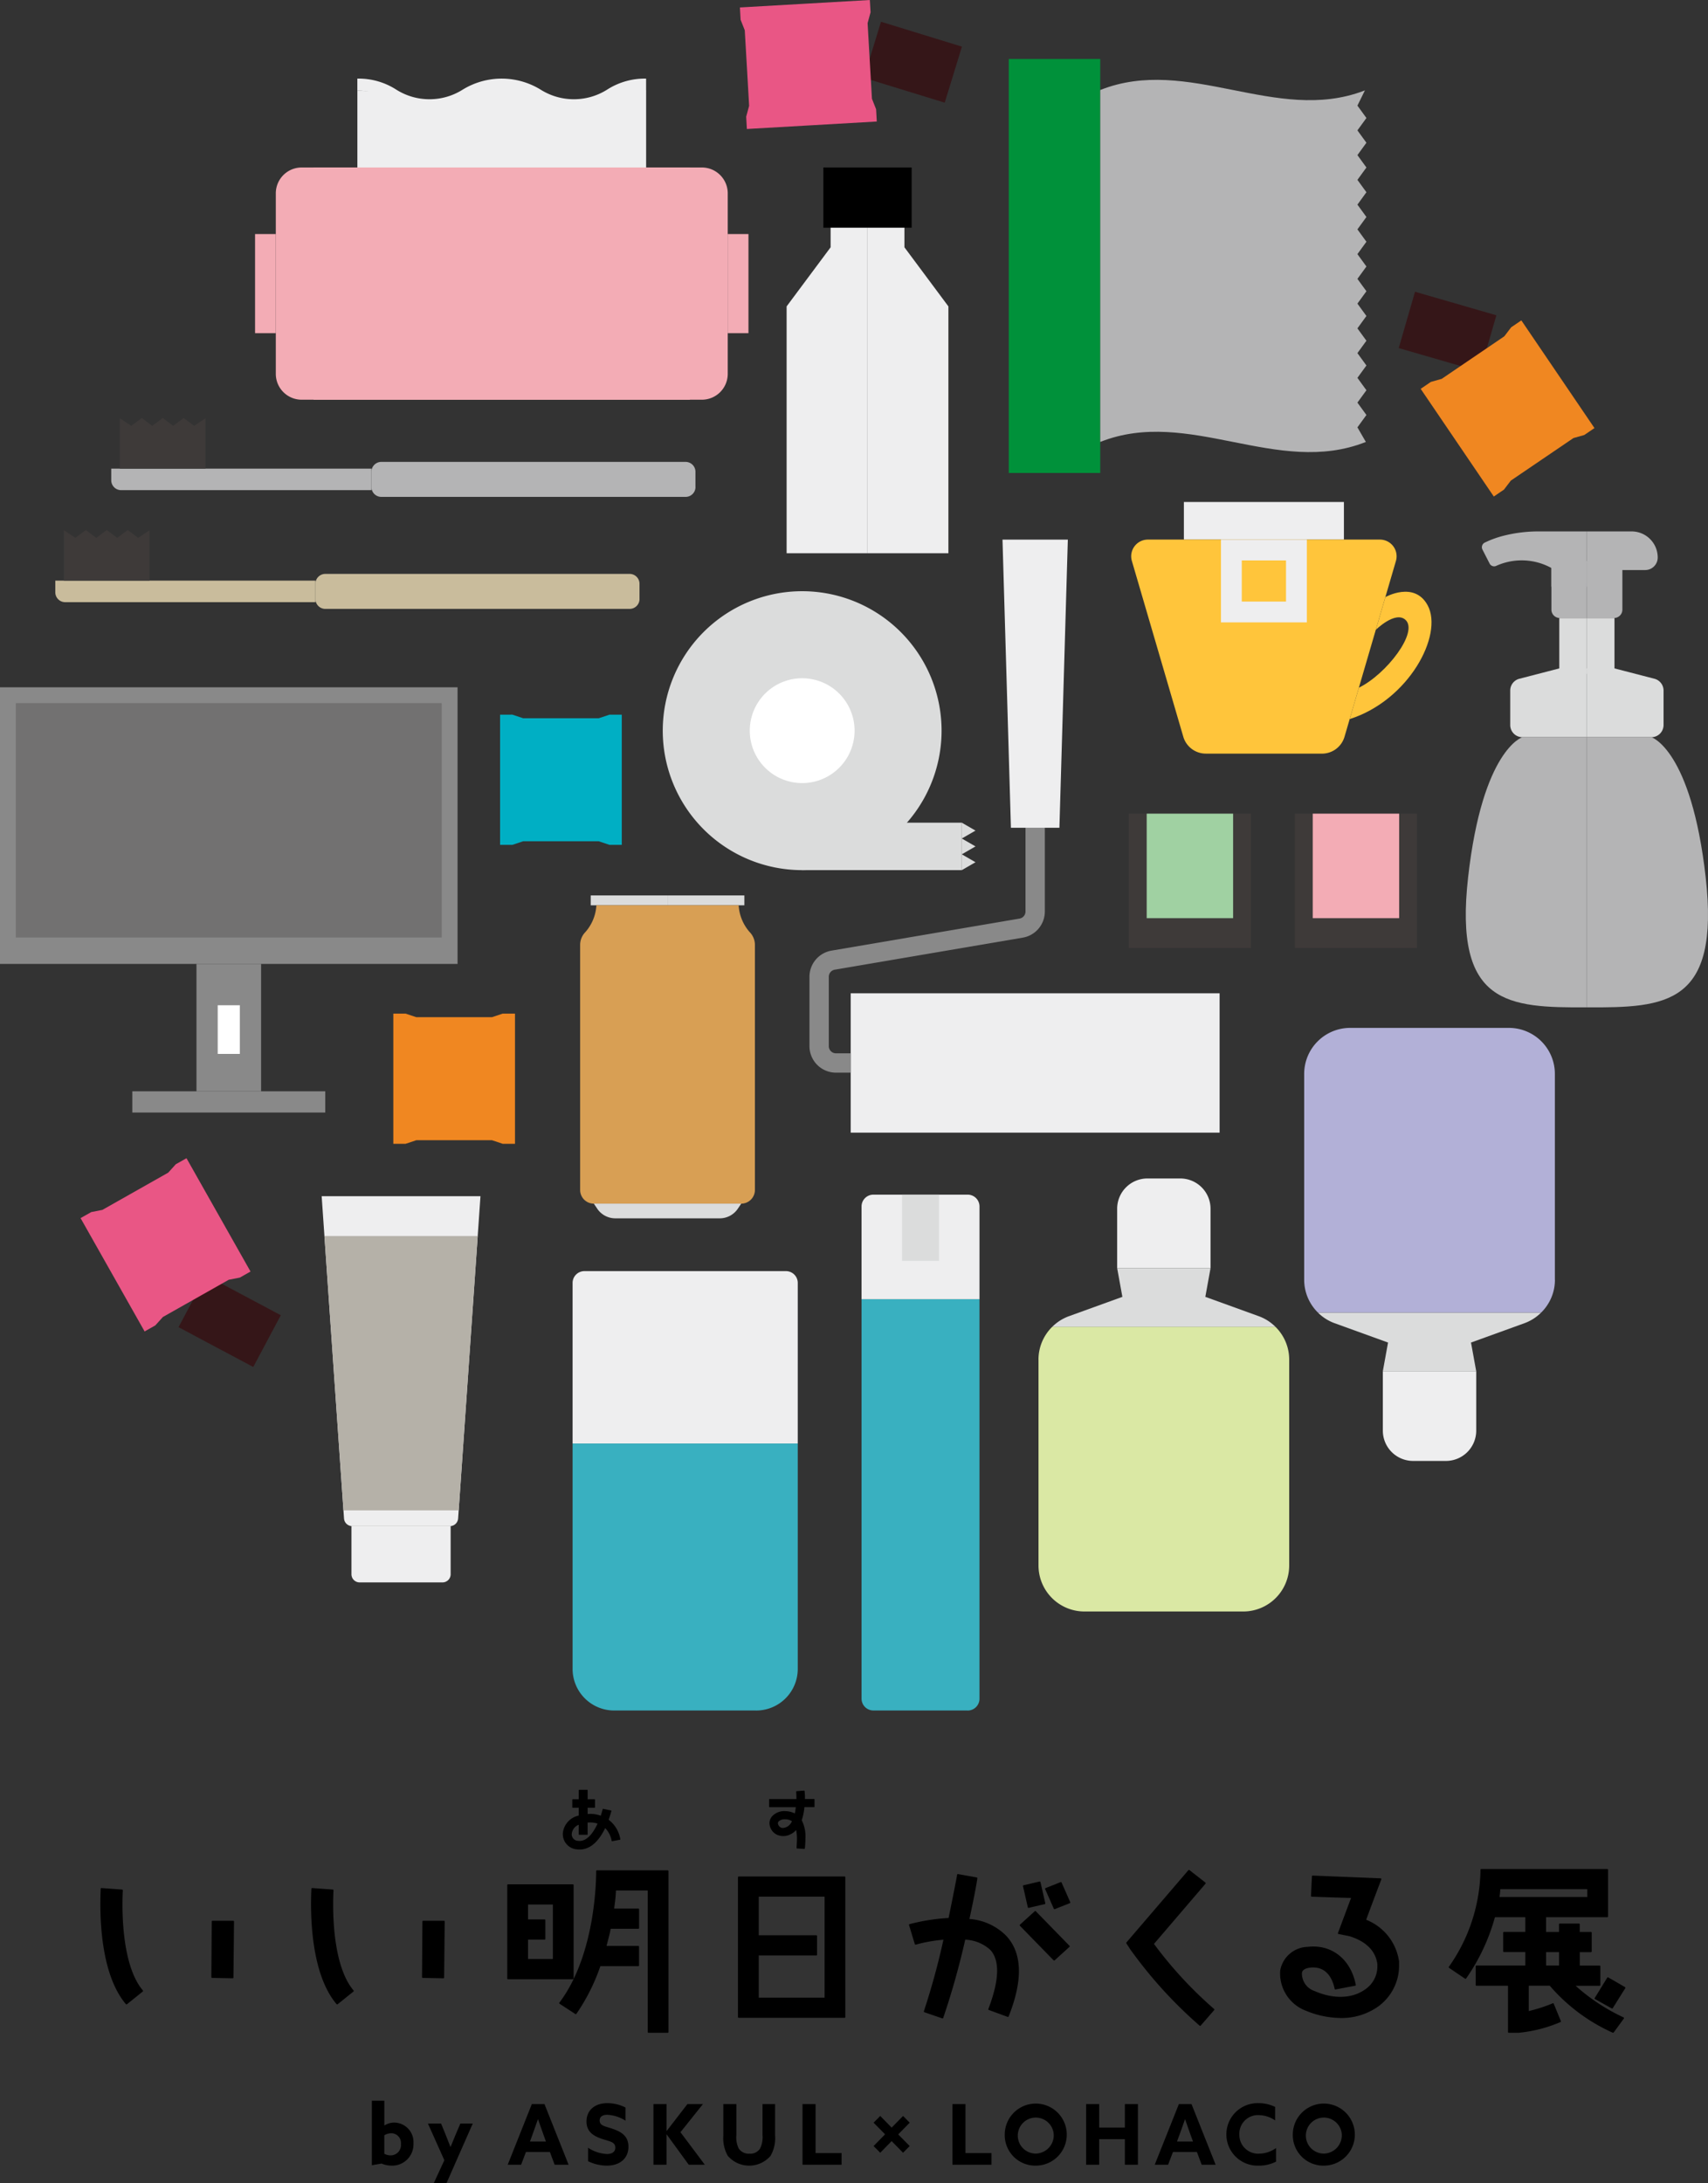
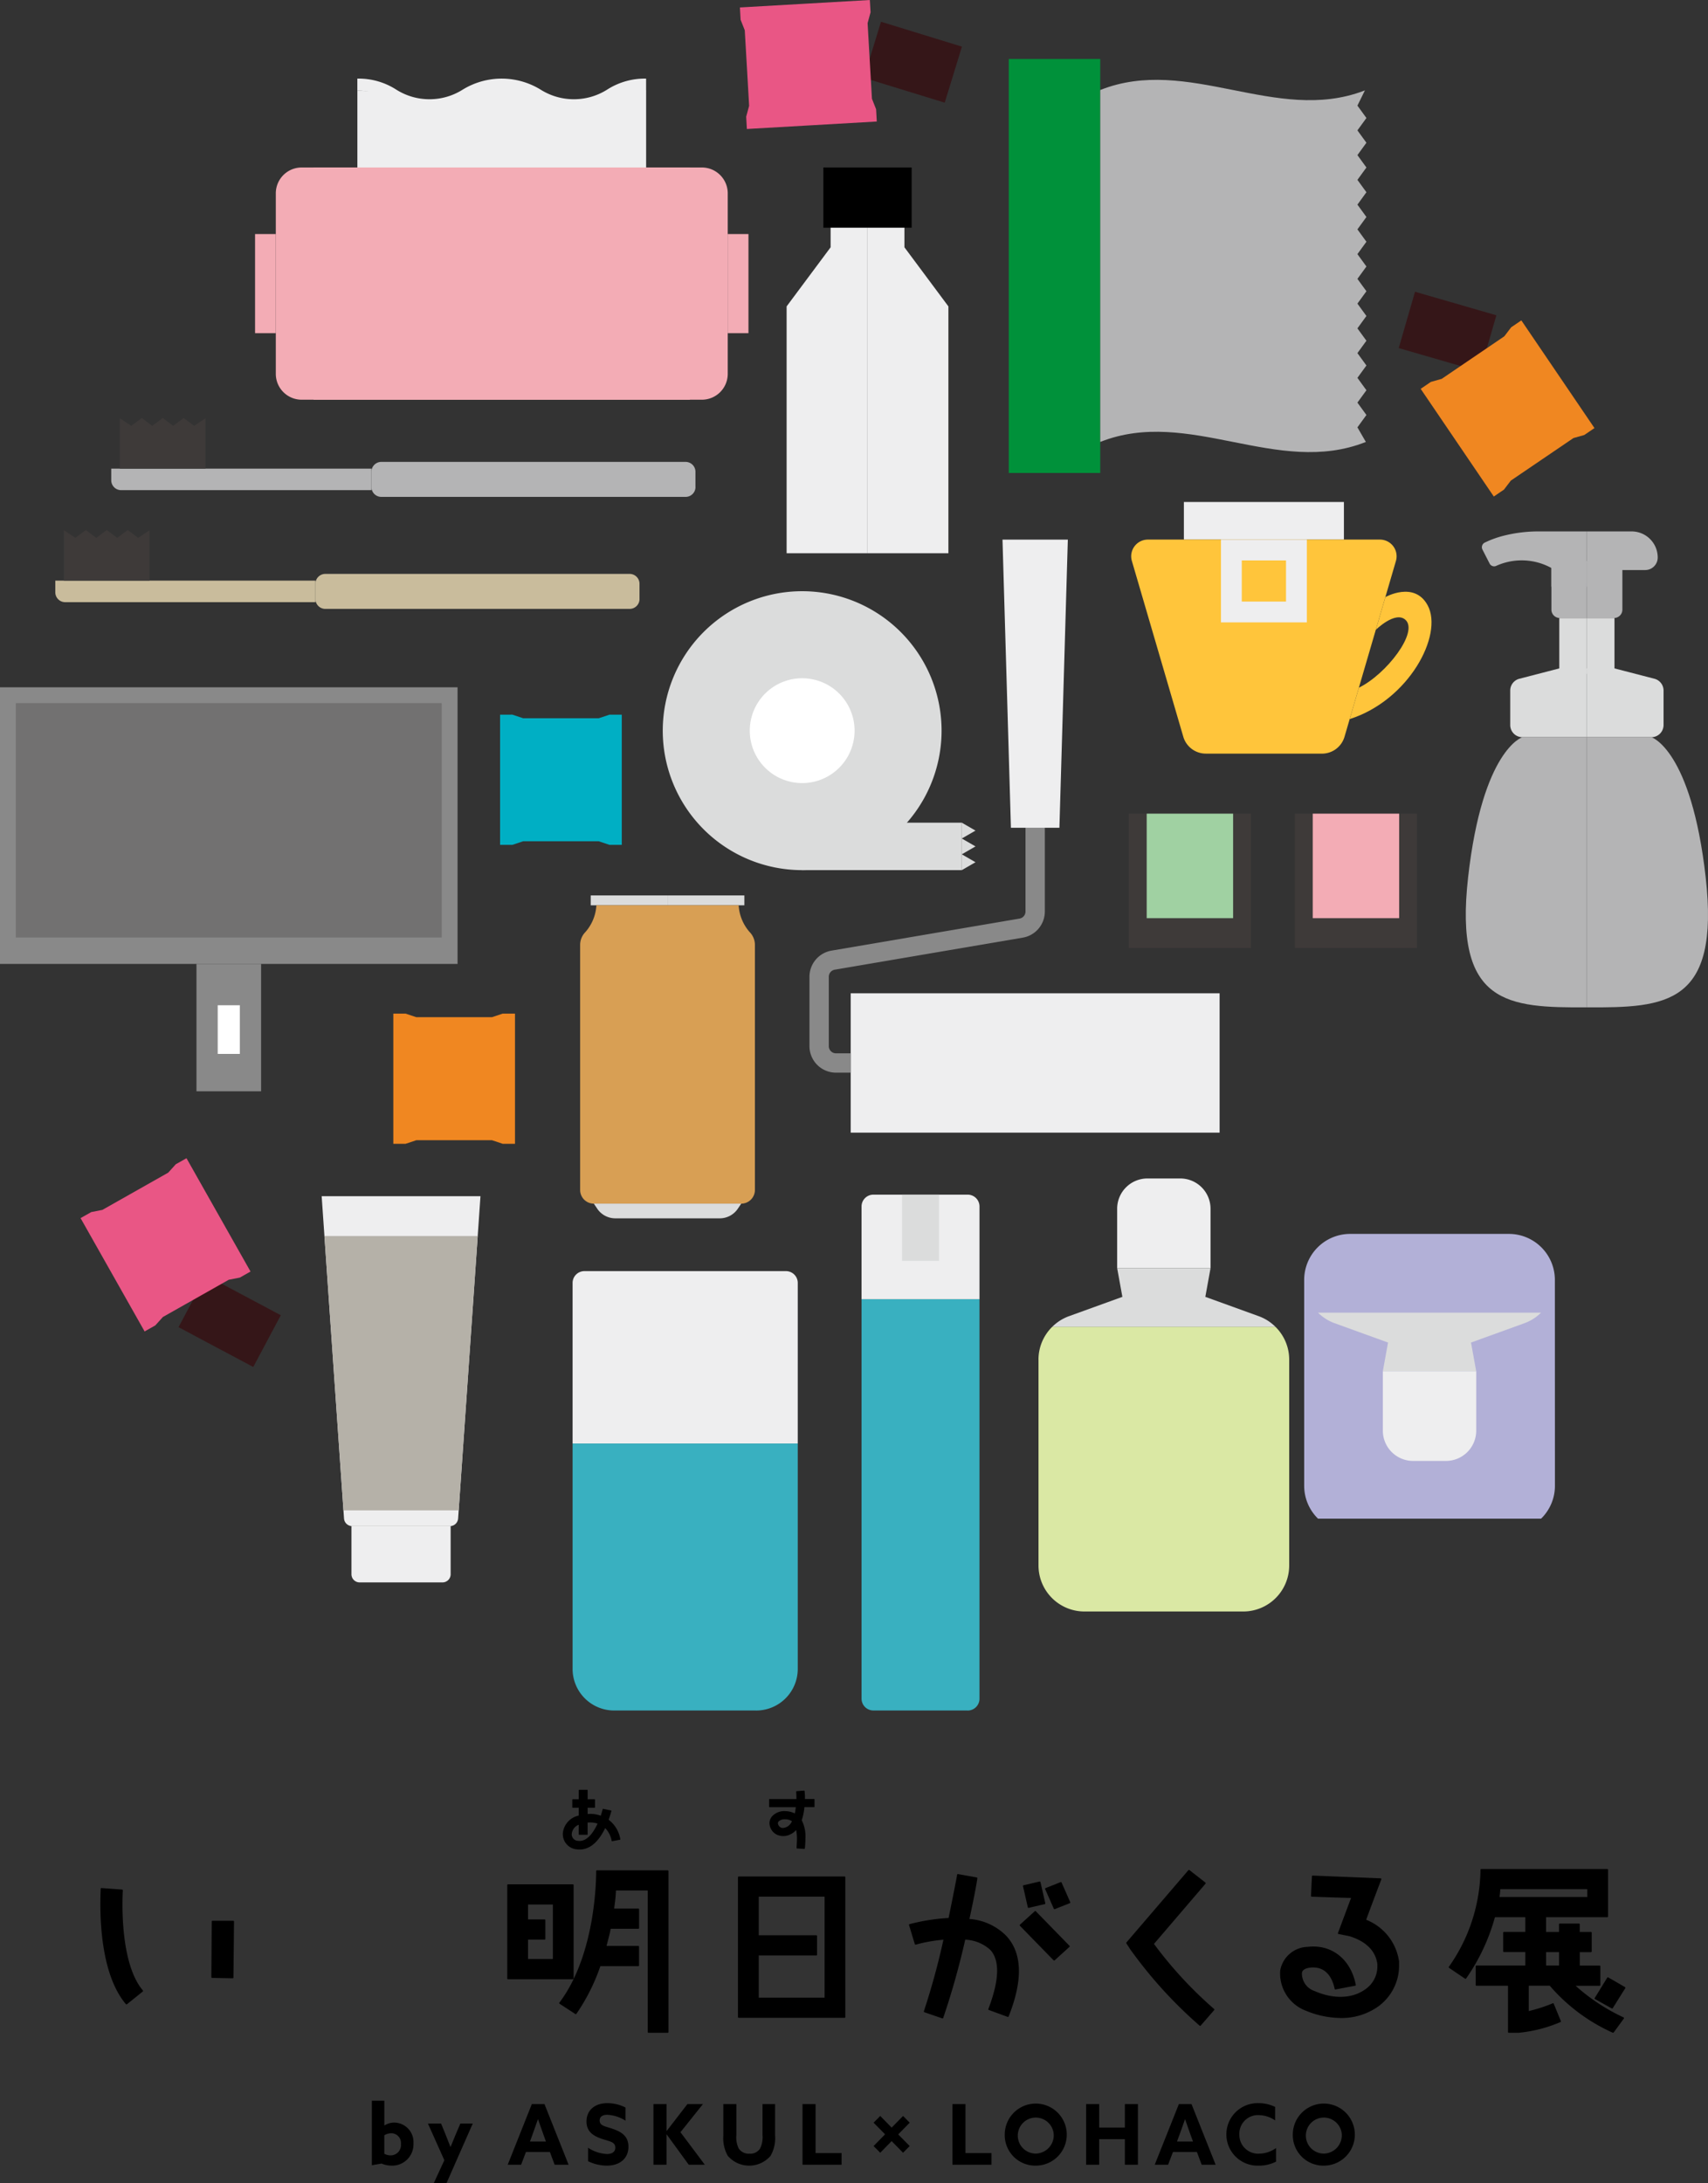
<svg xmlns="http://www.w3.org/2000/svg" id="グループ_2430" data-name="グループ 2430" width="246.838" height="315.383" viewBox="0 0 246.838 315.383">
  <rect x="0" y="0" width="246.838" height="315.383" fill="#333333" stroke="none" />
  <defs>
    <clipPath id="clip-path">
      <rect id="長方形_2103" data-name="長方形 2103" width="246.838" height="315.383" fill="none" />
    </clipPath>
  </defs>
  <g id="グループ_2429" data-name="グループ 2429" clip-path="url(#clip-path)">
    <path id="パス_4483" data-name="パス 4483" d="M61.647,348.105h1.8v3.558l.024.012a2.626,2.626,0,0,1,1.435-.411,2.81,2.81,0,0,1,2.751,3,3.077,3.077,0,0,1-3.154,3.219,3.657,3.657,0,0,1-1.447-.3l-1.411.242ZM64.375,356a1.489,1.489,0,0,0,1.471-1.646,1.4,1.4,0,0,0-1.4-1.549,1.939,1.939,0,0,0-1,.291v2.674a2.012,2.012,0,0,0,.925.23" transform="translate(-7.904 -44.63)" />
    <path id="パス_4484" data-name="パス 4484" d="M71.781,360.5l1.53-3.315-2.372-5.3h1.9l.605,1.476q.391.962.747,1.888h.024c.261-.654.522-1.283.794-1.924l.617-1.44h1.791L73.62,360.5Z" transform="translate(-9.095 -45.114)" />
    <path id="パス_4485" data-name="パス 4485" d="M87.65,348.66h1.826l3.487,8.762H90.947l-.688-1.84H86.8l-.7,1.84H84.163Zm-.273,5.41H89.69l-.356-.98c-.249-.69-.558-1.561-.783-2.227h-.024c-.226.666-.534,1.537-.806,2.275Z" transform="translate(-10.79 -44.701)" />
    <path id="パス_4486" data-name="パス 4486" d="M97.45,354.946a5.347,5.347,0,0,0,2.74.908c.687,0,1.2-.278,1.2-.932,0-.811-.806-.884-1.91-1.246-1.186-.4-2.254-.993-2.254-2.518,0-1.634,1.21-2.65,3.013-2.65a5.819,5.819,0,0,1,2.621.629v1.9a5.378,5.378,0,0,0-2.634-.847c-.64,0-1.1.242-1.1.822,0,.775.8.835,1.826,1.187,1.293.436,2.336,1.052,2.336,2.6,0,1.706-1.268,2.735-3.119,2.735a6.21,6.21,0,0,1-2.716-.641Z" transform="translate(-12.465 -44.682)" />
    <path id="パス_4487" data-name="パス 4487" d="M108.326,348.66h1.886v3.872l.024.012,3-3.885h2.241l-3.249,4.066,3.522,4.7h-2.324l-3.191-4.381-.024.012v4.369h-1.886Z" transform="translate(-13.888 -44.701)" />
    <path id="パス_4488" data-name="パス 4488" d="M127.387,353.174a5.133,5.133,0,0,1-.664,2.977,4.079,4.079,0,0,1-6.179-.024,5.235,5.235,0,0,1-.64-2.9V348.66h1.886v4.49a3.693,3.693,0,0,0,.332,1.912,1.721,1.721,0,0,0,1.565.763,1.664,1.664,0,0,0,1.519-.726,3.651,3.651,0,0,0,.368-1.936v-4.5h1.814Z" transform="translate(-15.373 -44.701)" />
    <path id="パス_4489" data-name="パス 4489" d="M133.033,348.66h1.886v7.08h3.76v1.682h-5.646Z" transform="translate(-17.056 -44.701)" />
    <path id="パス_4490" data-name="パス 4490" d="M144.815,354.976l1.661-1.695-1.661-1.682.961-.969,1.649,1.683,1.649-1.683.961.969-1.661,1.695,1.661,1.682-.961.969-1.649-1.683-1.649,1.683Z" transform="translate(-18.566 -44.954)" />
    <path id="パス_4491" data-name="パス 4491" d="M157.889,348.66h1.886v7.08h3.759v1.682h-5.645Z" transform="translate(-20.243 -44.701)" />
    <path id="パス_4492" data-name="パス 4492" d="M166.556,353.022a4.483,4.483,0,1,1,4.484,4.513,4.415,4.415,0,0,1-4.484-4.513m7.081,0a2.6,2.6,0,1,0-2.6,2.771,2.647,2.647,0,0,0,2.6-2.771" transform="translate(-21.354 -44.682)" />
    <path id="パス_4493" data-name="パス 4493" d="M180.051,348.66h1.886v3.389h3.712V348.66h1.886v8.762h-1.886v-3.691h-3.712v3.691h-1.886Z" transform="translate(-23.084 -44.701)" />
    <path id="パス_4494" data-name="パス 4494" d="M194.912,348.66h1.826l3.486,8.762h-2.016l-.688-1.84h-3.464l-.7,1.84h-1.934Zm-.273,5.41h2.313l-.356-.98c-.249-.69-.558-1.561-.783-2.227h-.024c-.225.666-.534,1.537-.806,2.275Z" transform="translate(-24.542 -44.701)" />
    <path id="パス_4495" data-name="パス 4495" d="M210.476,356.955a5.419,5.419,0,0,1-2.514.581,4.516,4.516,0,1,1,0-9.027,5.408,5.408,0,0,1,2.383.545V351a4.3,4.3,0,0,0-2.372-.763,2.683,2.683,0,0,0-2.8,2.771,2.714,2.714,0,0,0,2.87,2.795,4.255,4.255,0,0,0,2.431-.811Z" transform="translate(-26.063 -44.682)" />
    <path id="パス_4496" data-name="パス 4496" d="M214.309,353.022a4.483,4.483,0,1,1,4.484,4.513,4.415,4.415,0,0,1-4.484-4.513m7.081,0a2.6,2.6,0,1,0-2.6,2.771,2.647,2.647,0,0,0,2.6-2.771" transform="translate(-27.476 -44.682)" />
    <path id="パス_4497" data-name="パス 4497" d="M20.411,329.671a.112.112,0,0,1-.085-.038c-3.741-4.41-3.8-12.975-3.648-16.453,0-.106.008-.177.008-.207a.11.11,0,0,1,.035-.081.115.115,0,0,1,.083-.03l2.975.216a.111.111,0,0,1,.1.11c0,.006,0,.03,0,.072-.091,1.723-.376,10.513,2.9,14.395a.113.113,0,0,1,.025.082.11.11,0,0,1-.041.076l-2.28,1.833a.107.107,0,0,1-.069.024M35.76,325.9h0l-2.975-.054a.111.111,0,0,1-.109-.111l.056-8.039a.111.111,0,0,1,.111-.109h3a.109.109,0,0,1,.078.032.112.112,0,0,1,.032.079l-.083,8.092a.112.112,0,0,1-.111.109" transform="translate(-2.133 -40.111)" />
-     <path id="パス_4498" data-name="パス 4498" d="M55.337,329.671a.112.112,0,0,1-.085-.038c-3.741-4.41-3.8-12.975-3.648-16.453,0-.106.008-.177.008-.207a.11.11,0,0,1,.035-.081.112.112,0,0,1,.083-.03l2.975.216a.111.111,0,0,1,.1.11c0,.006,0,.03,0,.072-.091,1.723-.376,10.513,2.9,14.395a.113.113,0,0,1,.025.082.11.11,0,0,1-.041.076l-2.28,1.833a.107.107,0,0,1-.069.024M70.686,325.9h0l-2.975-.054a.111.111,0,0,1-.109-.111l.056-8.039a.111.111,0,0,1,.111-.109h3a.109.109,0,0,1,.11.112l-.083,8.092a.112.112,0,0,1-.111.109" transform="translate(-6.611 -40.111)" />
    <path id="パス_4499" data-name="パス 4499" d="M107.279,333.394H104.5a.111.111,0,0,1-.111-.111V312.841H99.8a21.172,21.172,0,0,1-.207,2.169l-.055.442h3.49a.111.111,0,0,1,.111.111v2.7a.11.11,0,0,1-.111.11H99.032c-.093.556-.234,1.095-.385,1.664-.071.266-.141.536-.208.813h4.587a.111.111,0,0,1,.111.111v2.7a.11.11,0,0,1-.111.11H97.543a28.16,28.16,0,0,1-3.464,6.886.11.11,0,0,1-.151.028L91.648,329.2a.109.109,0,0,1-.027-.16c5.474-7.221,5.318-18.884,5.316-19a.109.109,0,0,1,.031-.078.107.107,0,0,1,.078-.033h10.232a.11.11,0,0,1,.111.11v23.251a.111.111,0,0,1-.111.111m-13.708-7.742H84.2a.11.11,0,0,1-.11-.111V312.055a.109.109,0,0,1,.11-.11h9.371a.109.109,0,0,1,.11.11v13.487a.11.11,0,0,1-.11.111m-6.479-2.918H90.68v-7.871H87.092v2.153h2.392a.11.11,0,0,1,.111.11v2.7a.111.111,0,0,1-.111.111H87.092Z" transform="translate(-10.781 -39.735)" />
    <path id="パス_4500" data-name="パス 4500" d="M137.738,331.367H122.444a.11.11,0,0,1-.11-.111v-20.2a.109.109,0,0,1,.11-.11h15.294a.111.111,0,0,1,.111.11v20.2a.111.111,0,0,1-.111.111m-12.4-2.918h9.511V313.862h-9.511v5.579h8.315a.109.109,0,0,1,.11.11v2.7a.109.109,0,0,1-.11.11h-8.315Z" transform="translate(-15.684 -39.866)" />
    <path id="パス_4501" data-name="パス 4501" d="M155.528,331.4a.123.123,0,0,1-.036-.006l-2.586-.89a.11.11,0,0,1-.069-.14,103.9,103.9,0,0,0,2.827-10.334,22.008,22.008,0,0,0-4,.711.11.11,0,0,1-.138-.074l-.834-2.751a.112.112,0,0,1,.009-.085.113.113,0,0,1,.067-.053,28.606,28.606,0,0,1,5.64-.89c.731-3.546,1.221-6.1,1.232-6.238a.113.113,0,0,1,.043-.08.111.111,0,0,1,.087-.024l2.7.486a.11.11,0,0,1,.091.109c0,.191-.393,2.507-1.144,5.892a8.324,8.324,0,0,1,5.285,2.394c2.357,2.48,2.486,6.413.384,11.688a.11.11,0,0,1-.14.063l-2.725-1a.111.111,0,0,1-.065-.143c1.6-4.19,1.682-7.073.245-8.57a5.738,5.738,0,0,0-3.588-1.441,111.383,111.383,0,0,1-3.179,11.3.11.11,0,0,1-.1.074m16.128-8.362a.112.112,0,0,1-.079-.033l-4.866-4.99a.111.111,0,0,1-.031-.08.108.108,0,0,1,.037-.078l2.14-1.942a.11.11,0,0,1,.153.005l4.866,4.99a.108.108,0,0,1,.031.08.113.113,0,0,1-.037.078l-2.14,1.941a.112.112,0,0,1-.074.029m.055-7.417a.111.111,0,0,1-.1-.066l-1.251-2.832a.11.11,0,0,1,.06-.146l2.169-.864a.112.112,0,0,1,.142.058l1.251,2.832a.111.111,0,0,1-.06.147l-2.169.863a.114.114,0,0,1-.041.008m-3.754-.189a.116.116,0,0,1-.058-.017.106.106,0,0,1-.049-.07l-.695-3.048a.11.11,0,0,1,.082-.132l2.308-.54a.113.113,0,0,1,.084.014.107.107,0,0,1,.049.069l.7,3.048a.111.111,0,0,1-.083.133l-2.308.54-.025,0" transform="translate(-19.32 -39.814)" />
    <path id="パス_4502" data-name="パス 4502" d="M197.379,332.388a.106.106,0,0,1-.07-.025,63.929,63.929,0,0,1-9.8-10.713c-.092-.124-.151-.2-.172-.227l-.619-.954a.112.112,0,0,1,.01-.133l8.953-10.438a.11.11,0,0,1,.152-.016l2.308,1.807a.111.111,0,0,1,.042.077.108.108,0,0,1-.026.082l-7.449,8.7a58.676,58.676,0,0,0,8.687,9.4.111.111,0,0,1,.04.076.113.113,0,0,1-.026.083l-1.947,2.239a.11.11,0,0,1-.083.037" transform="translate(-23.937 -39.727)" />
    <path id="パス_4503" data-name="パス 4503" d="M220.955,331.37a13.36,13.36,0,0,1-4.974-1.029,5.762,5.762,0,0,1-3.766-5.837,4.143,4.143,0,0,1,3.991-3.411c3.443-.408,6.228,1.8,6.932,5.484a.111.111,0,0,1-.017.083.109.109,0,0,1-.071.046l-2.837.54a.109.109,0,0,1-.129-.086c-.258-1.253-1.055-3.316-3.495-3.068-.8.085-1.235.382-1.235.833a2.671,2.671,0,0,0,1.876,2.568c2.7,1.179,5.415,1.082,7.264-.256a3.978,3.978,0,0,0,1.762-3.255v-.405c-.24-1.852-1.582-3.232-3.88-3.975-.072-.024-.109-.036-.132-.045l-1.6-.321a.113.113,0,0,1-.075-.055.11.11,0,0,1-.007-.092l1.892-5.061c-2.209-.056-5.65-.184-5.685-.185a.11.11,0,0,1-.106-.116l.139-2.832a.111.111,0,0,1,.114-.1l9.816.4a.113.113,0,0,1,.088.05.11.11,0,0,1,.01.1c-.017.043-1.608,4.212-2.188,5.834a7.626,7.626,0,0,1,4.753,6.035v.77a7.3,7.3,0,0,1-3.019,5.725,9.137,9.137,0,0,1-5.422,1.663" transform="translate(-27.202 -39.846)" />
    <path id="パス_4504" data-name="パス 4504" d="M263.907,333.366a.114.114,0,0,1-.045-.01,26.054,26.054,0,0,1-9.1-6.788h-3.034v3.661a22.572,22.572,0,0,0,3.462-1.121.109.109,0,0,1,.145.06l1.029,2.508a.109.109,0,0,1-.06.144,20.2,20.2,0,0,1-6.02,1.546h-1.446a.11.11,0,0,1-.111-.11v-6.687h-4.561a.109.109,0,0,1-.11-.11v-2.7a.11.11,0,0,1,.11-.111h7.064v-1.937h-3.087a.111.111,0,0,1-.111-.111v-2.7a.111.111,0,0,1,.111-.111h3.087V316.67h-4.394a28.658,28.658,0,0,1-4.165,8.855.112.112,0,0,1-.153.028l-2.308-1.565a.108.108,0,0,1-.047-.072.107.107,0,0,1,.02-.084,24.779,24.779,0,0,0,4.566-14.011.11.11,0,0,1,.031-.08.107.107,0,0,1,.079-.034h18.213a.109.109,0,0,1,.11.11v6.744a.109.109,0,0,1-.11.11H254.23V318.8h1.865v-1.1a.109.109,0,0,1,.11-.11h2.781a.109.109,0,0,1,.11.11v1.1h1.614a.111.111,0,0,1,.111.111v2.7a.111.111,0,0,1-.111.111H259.1v1.937h2.865a.111.111,0,0,1,.111.111v2.7a.11.11,0,0,1-.111.11H258.5a27.964,27.964,0,0,0,6.925,4.564.11.11,0,0,1,.062.072.111.111,0,0,1-.018.093L264,333.321a.109.109,0,0,1-.089.045m-.139-3.506a.106.106,0,0,1-.053-.014L261.3,328.5a.111.111,0,0,1-.053-.069.114.114,0,0,1,.013-.085l1.807-2.94a.109.109,0,0,1,.149-.038l2.419,1.4a.115.115,0,0,1,.052.069.113.113,0,0,1-.014.085l-1.807,2.886a.109.109,0,0,1-.094.052m-9.537-6.209h1.865v-1.937H254.23Zm-6.737-9.9h12.689v-1.128H247.61a8.21,8.21,0,0,1-.118,1.128" transform="translate(-30.791 -39.707)" />
    <path id="パス_4505" data-name="パス 4505" d="M95.72,305.21a3.185,3.185,0,0,1-.411-.027,2.2,2.2,0,0,1-2.009-2.206v-.106a2.9,2.9,0,0,1,2.3-2.565v-1.127h-.875a.055.055,0,0,1-.055-.056v-1.118a.055.055,0,0,1,.055-.055H95.6v-1.308a.055.055,0,0,1,.055-.055h1.177a.055.055,0,0,1,.055.055v1.308h1.01a.055.055,0,0,1,.055.055v1.118a.055.055,0,0,1-.055.056h-1.01v.9h.057a4.22,4.22,0,0,1,1.838.249c.1-.294.168-.541.214-.707.061-.221.072-.259.1-.28a.056.056,0,0,1,.041-.007l1.143.235a.052.052,0,0,1,.036.024.055.055,0,0,1,.006.044c0,.005-.145.547-.4,1.275a4.415,4.415,0,0,1,1.691,2.82.055.055,0,0,1-.044.065l-1.143.213a.055.055,0,0,1-.064-.043,3.573,3.573,0,0,0-.938-1.856c-.7,1.459-1.89,3.1-3.7,3.1m-.123-3.584a1.588,1.588,0,0,0-1.01,1.3.944.944,0,0,0,.9,1.029c1.3.185,2.254-1.238,2.831-2.49a3.424,3.424,0,0,0-1.231-.16l-.072,0h-.135v1.723a.055.055,0,0,1-.055.056H95.652a.055.055,0,0,1-.055-.056Z" transform="translate(-11.962 -38.025)" />
    <path id="パス_4506" data-name="パス 4506" d="M132.6,305.146h0l-1.086-.075a.055.055,0,0,1-.051-.058c.007-.164.015-.318.024-.467.017-.31.032-.6.032-.893a6.285,6.285,0,0,0-.12-1.25,2.277,2.277,0,0,1-.811.619,2.2,2.2,0,0,1-2.1-.005,1.921,1.921,0,0,1-.942-1.621,1.518,1.518,0,0,1,.546-1.128,2.4,2.4,0,0,1,1.866-.577,2.972,2.972,0,0,1,1.248.322,8.173,8.173,0,0,0,.145-.9h-3.8a.055.055,0,0,1-.056-.055V297.99a.055.055,0,0,1,.056-.055h3.889v-.211c0-.186-.007-.361-.013-.515,0-.131-.01-.251-.01-.358a.056.056,0,0,1,.051-.055l1.087-.085a.054.054,0,0,1,.058.042,6.483,6.483,0,0,1,.058,1.078v.1H134a.055.055,0,0,1,.055.055v1.064a.055.055,0,0,1-.055.055h-1.407a7.934,7.934,0,0,1-.382,1.887,5.241,5.241,0,0,1,.533,2.657,13.1,13.1,0,0,1-.09,1.444.056.056,0,0,1-.055.049m-2.813-4.282a1.26,1.26,0,0,0-.849.255.466.466,0,0,0-.172.278.762.762,0,0,0,.364.622c.2.146.513.126.927-.055a1.661,1.661,0,0,0,.738-.817,1.678,1.678,0,0,0-.91-.281l-.1,0" transform="translate(-16.344 -38.041)" />
    <path id="パス_4507" data-name="パス 4507" d="M158.158,274.7H144.531A1.709,1.709,0,0,1,142.822,273V215.281h17.044V273a1.709,1.709,0,0,1-1.709,1.709" transform="translate(-18.311 -27.601)" fill="#39b0c0" />
    <path id="パス_4508" data-name="パス 4508" d="M159.866,213.06H142.821V199.67a1.709,1.709,0,0,1,1.71-1.709h13.627a1.709,1.709,0,0,1,1.709,1.709Z" transform="translate(-18.311 -25.38)" fill="#eeeeef" />
    <rect id="長方形_2077" data-name="長方形 2077" width="5.344" height="9.564" transform="translate(130.361 172.581)" fill="#dbdcdc" />
    <path id="パス_4509" data-name="パス 4509" d="M121.449,277.77H100.931a6.011,6.011,0,0,1-6.011-6.012V239.2h32.541v32.561a6.012,6.012,0,0,1-6.012,6.012" transform="translate(-12.17 -30.667)" fill="#39b0c0" />
    <path id="パス_4510" data-name="パス 4510" d="M127.461,235.536H94.92V212.343a1.709,1.709,0,0,1,1.709-1.71h29.124a1.709,1.709,0,0,1,1.709,1.71Z" transform="translate(-12.17 -27.005)" fill="#eeeeef" />
    <rect id="長方形_2078" data-name="長方形 2078" width="8.469" height="12.235" transform="matrix(0.278, -0.961, 0.961, 0.278, 202.142, 50.285)" fill="#351618" />
    <rect id="長方形_2079" data-name="長方形 2079" width="8.469" height="12.235" transform="translate(124.834 11.238) rotate(-72.915)" fill="#351618" />
    <rect id="長方形_2080" data-name="長方形 2080" width="8.469" height="12.235" transform="translate(25.801 191.727) rotate(-61.971)" fill="#351618" />
    <path id="パス_4511" data-name="パス 4511" d="M107.3,61.3H49.456a3.735,3.735,0,0,1-3.735-3.735V31.489a3.735,3.735,0,0,1,3.735-3.735H107.3a3.735,3.735,0,0,1,3.734,3.735V57.569A3.735,3.735,0,0,1,107.3,61.3" transform="translate(-5.862 -3.558)" fill="#f3acb5" />
    <path id="パス_4512" data-name="パス 4512" d="M90.535,17.762a10.047,10.047,0,0,1-5.653-1.607,9.008,9.008,0,0,0-9.566,0,10.73,10.73,0,0,1-11.3,0,8.329,8.329,0,0,0-4.777-1.375V13.027a10.029,10.029,0,0,1,5.647,1.606,8.99,8.99,0,0,0,9.556,0,10.753,10.753,0,0,1,11.306,0,9.009,9.009,0,0,0,9.567,0,10.062,10.062,0,0,1,5.655-1.606V14.78a8.354,8.354,0,0,0-4.785,1.375,10.049,10.049,0,0,1-5.654,1.607" transform="translate(-7.596 -1.67)" fill="#eeeeef" />
    <path id="パス_4513" data-name="パス 4513" d="M59.244,14.872V28.443h41.731V14.872l-1.064-1.127-5.75,2.567-5.031.513L82.866,14.36l-5.031.1-7.086,2.567-8.009-2.054Z" transform="translate(-7.596 -1.762)" fill="#eeeeef" />
    <rect id="長方形_2081" data-name="長方形 2081" width="54.391" height="33.55" transform="translate(45.318 24.196)" fill="#f3acb5" />
    <rect id="長方形_2082" data-name="長方形 2082" width="2.997" height="14.32" transform="translate(36.861 33.811)" fill="#f3acb5" />
    <rect id="長方形_2083" data-name="長方形 2083" width="2.997" height="14.32" transform="translate(105.169 33.811)" fill="#f3acb5" />
    <rect id="長方形_2084" data-name="長方形 2084" width="12.76" height="8.702" transform="translate(118.993 24.195)" />
    <path id="パス_4514" data-name="パス 4514" d="M142.092,37.735h-5.334v2.827L130.4,49.1V84.76h11.692Z" transform="translate(-16.718 -4.838)" fill="#eeeeef" />
    <path id="パス_4515" data-name="パス 4515" d="M143.811,37.735h5.334v2.827L155.5,49.1V84.76H143.811Z" transform="translate(-18.438 -4.838)" fill="#eeeeef" />
    <rect id="長方形_2085" data-name="長方形 2085" width="3.988" height="8.041" transform="translate(225.347 89.278)" fill="#dbdcdc" />
    <path id="パス_4516" data-name="パス 4516" d="M257.444,110.759l-5.771,1.494a1.762,1.762,0,0,0-1.32,1.705v4.98a1.761,1.761,0,0,0,1.761,1.761h9.319v-9.94Z" transform="translate(-32.097 -14.2)" fill="#dbdcdc" />
    <rect id="長方形_2086" data-name="長方形 2086" width="3.988" height="8.041" transform="translate(229.336 89.278)" fill="#dbdcdc" />
    <path id="パス_4517" data-name="パス 4517" d="M267.051,110.759l5.771,1.494a1.762,1.762,0,0,1,1.32,1.705v4.98a1.761,1.761,0,0,1-1.761,1.761h-9.319v-9.94Z" transform="translate(-33.727 -14.2)" fill="#dbdcdc" />
    <path id="パス_4518" data-name="パス 4518" d="M260.489,161.187c-11.413.051-19.253-.322-17.166-18.8s7.847-20.229,7.847-20.229h9.319Z" transform="translate(-31.153 -15.662)" fill="#b4b4b5" />
    <path id="パス_4519" data-name="パス 4519" d="M263.063,161.187c11.413.051,19.254-.322,17.166-18.8s-7.847-20.229-7.847-20.229h-9.319Z" transform="translate(-33.727 -15.662)" fill="#b4b4b5" />
    <path id="パス_4520" data-name="パス 4520" d="M262.309,92.966H257.18v7.019a1.212,1.212,0,0,0,1.213,1.212h3.916Z" transform="translate(-32.973 -11.919)" fill="#b4b4b5" />
    <path id="パス_4521" data-name="パス 4521" d="M263.063,92.966h5.129v7.019a1.212,1.212,0,0,1-1.213,1.212h-3.916Z" transform="translate(-33.727 -11.919)" fill="#b4b4b5" />
    <path id="パス_4522" data-name="パス 4522" d="M271.488,93.639h-8.425V88.06h6.468a3.768,3.768,0,0,1,3.767,3.769,1.81,1.81,0,0,1-1.81,1.811" transform="translate(-33.727 -11.29)" fill="#b4b4b5" />
    <path id="パス_4523" data-name="パス 4523" d="M260.832,88.06h-6.9a20.379,20.379,0,0,0-4.969.582,14.143,14.143,0,0,0-2.9,1.037.742.742,0,0,0-.326,1l1.032,2.019a.734.734,0,0,0,.948.343,8.917,8.917,0,0,1,7.98.3v2.713h5.129Z" transform="translate(-31.496 -11.29)" fill="#b4b4b5" />
    <rect id="長方形_2087" data-name="長方形 2087" width="53.313" height="20.132" transform="translate(122.944 143.494)" fill="#eeeeef" />
    <path id="パス_4524" data-name="パス 4524" d="M140.354,171.147h-2.131a2.435,2.435,0,0,1-2.435-2.435V158.692a2.435,2.435,0,0,1,2.026-2.4l27.18-4.63a2.434,2.434,0,0,0,2.016-2.4v-12.1" transform="translate(-17.409 -17.586)" fill="none" stroke="#898989" stroke-miterlimit="10" stroke-width="2.793" />
    <path id="パス_4525" data-name="パス 4525" d="M175.628,89.417h-9.442l1.217,41.626h7.008Z" transform="translate(-21.306 -11.464)" fill="#eeeeef" />
    <path id="パス_4526" data-name="パス 4526" d="M172.155,224.581v29.761a6.645,6.645,0,0,0,6.645,6.645h22.939a6.646,6.646,0,0,0,6.646-6.645V224.581a6.632,6.632,0,0,0-2-4.73H174.151a6.632,6.632,0,0,0-2,4.73" transform="translate(-22.072 -28.187)" fill="#dae8a4" />
    <path id="パス_4527" data-name="パス 4527" d="M191.942,208.243h6.747v-8.587a4.375,4.375,0,0,0-4.376-4.375h-4.743a4.375,4.375,0,0,0-4.376,4.375v8.587Z" transform="translate(-23.744 -25.037)" fill="#eeeeef" />
    <path id="パス_4528" data-name="パス 4528" d="M174.444,218.608h32.238a6.617,6.617,0,0,0-2.388-1.519l-7.736-2.8.752-4.14H183.817l.752,4.14-7.737,2.8a6.625,6.625,0,0,0-2.388,1.519" transform="translate(-22.365 -26.943)" fill="#dbdcdc" />
-     <path id="パス_4529" data-name="パス 4529" d="M252.426,206.735V176.974a6.645,6.645,0,0,0-6.645-6.645H222.843a6.646,6.646,0,0,0-6.646,6.645v29.761a6.632,6.632,0,0,0,2,4.73h32.238a6.632,6.632,0,0,0,2-4.73" transform="translate(-27.718 -21.838)" fill="#b2b0d7" />
+     <path id="パス_4529" data-name="パス 4529" d="M252.426,206.735a6.645,6.645,0,0,0-6.645-6.645H222.843a6.646,6.646,0,0,0-6.646,6.645v29.761a6.632,6.632,0,0,0,2,4.73h32.238a6.632,6.632,0,0,0,2-4.73" transform="translate(-27.718 -21.838)" fill="#b2b0d7" />
    <path id="パス_4530" data-name="パス 4530" d="M235.984,227.218h-6.747v8.587a4.375,4.375,0,0,0,4.376,4.375h4.743a4.375,4.375,0,0,0,4.376-4.375v-8.587Z" transform="translate(-29.39 -29.131)" fill="#eeeeef" />
    <path id="パス_4531" data-name="パス 4531" d="M250.724,217.515H218.486a6.617,6.617,0,0,0,2.388,1.519l7.736,2.8-.752,4.14h13.494l-.752-4.14,7.737-2.8a6.624,6.624,0,0,0,2.388-1.519" transform="translate(-28.012 -27.887)" fill="#dbdcdc" />
    <path id="パス_4532" data-name="パス 4532" d="M64.8,245.877h7.065a1.182,1.182,0,0,0,1.179-1.1l3.23-46.558H53.324l3.23,46.558a1.181,1.181,0,0,0,1.179,1.1H64.8Z" transform="translate(-6.837 -25.413)" fill="#eeeeef" />
    <path id="パス_4533" data-name="パス 4533" d="M58.261,252.886v6.953a1.182,1.182,0,0,0,1.181,1.181H71.417a1.181,1.181,0,0,0,1.181-1.181v-6.953Z" transform="translate(-7.47 -32.422)" fill="#eeeeef" />
    <path id="パス_4534" data-name="パス 4534" d="M53.781,204.822H75.936l-2.75,39.629H56.531Z" transform="translate(-6.895 -26.26)" fill="#b5b1a8" />
    <path id="パス_4535" data-name="パス 4535" d="M123.676,9.826l.313,5.458-.426,1.575.1,1.775,9.388-.539,9.387-.539-.1-1.775-.6-1.516-.314-5.458-.313-5.459.426-1.574L141.433,0l-9.387.539-9.388.539.1,1.775.6,1.516Z" transform="translate(-15.726 0)" fill="#e95685" />
    <path id="パス_4536" data-name="パス 4536" d="M91.7,118.94H86.228l-1.548-.516H82.9v18.807H84.68l1.548-.516H97.164l1.548.516h1.777V118.424H98.712l-1.548.516Z" transform="translate(-10.629 -15.183)" fill="#00afc4" />
    <path id="パス_4537" data-name="パス 4537" d="M73.993,168.478H68.525l-1.548-.516H65.2v18.807h1.777l1.548-.516H79.46l1.548.516h1.777V167.962H81.009l-1.548.516Z" transform="translate(-8.359 -21.534)" fill="#f08721" />
    <path id="パス_4538" data-name="パス 4538" d="M21.263,196.7l-4.76,2.691-1.6.312-1.547.875,4.628,8.185,4.627,8.186,1.547-.874,1.093-1.212,4.76-2.69,4.76-2.691,1.6-.312,1.547-.875-4.627-8.185-4.628-8.186-1.547.874-1.093,1.211Z" transform="translate(-1.712 -24.606)" fill="#e95685" />
    <path id="パス_4539" data-name="パス 4539" d="M253.061,73.163l4.523-3.072,1.571-.443,1.47-1-5.284-7.779-5.284-7.778-1.471,1-.99,1.3-4.523,3.072-4.523,3.073-1.57.443-1.471,1,5.284,7.778,5.284,7.778,1.471-1,.99-1.3Z" transform="translate(-30.194 -6.807)" fill="#f08721" />
    <rect id="長方形_2088" data-name="長方形 2088" width="13.218" height="59.804" transform="translate(145.788 8.523)" fill="#00913a" />
    <path id="パス_4540" data-name="パス 4540" d="M220.64,14.755l-1.083,2.2,1.3,1.788-1.3,1.788,1.3,1.787-1.3,1.788,1.3,1.788-1.3,1.787,1.3,1.788-1.3,1.788,1.3,1.787-1.3,1.788,1.3,1.788-1.3,1.787,1.3,1.788-1.3,1.788,1.3,1.787-1.3,1.788,1.3,1.788-1.3,1.787,1.3,1.788-1.3,1.788,1.3,1.787-1.3,1.788,1.3,1.788-1.3,1.787,1.3,1.788-1.3,1.788,1.22,2.106c-12.8,5.084-25.591-5.084-38.387,0V14.7c12.7-5.044,25.39,4.926,38.086.117l.164-.063" transform="translate(-23.384 -1.697)" fill="#b4b4b5" />
    <path id="パス_4541" data-name="パス 4541" d="M150.161,118.114a20.147,20.147,0,1,1-20.147-20.147,20.147,20.147,0,0,1,20.147,20.147" transform="translate(-14.086 -12.56)" fill="#dbdcdc" />
    <path id="パス_4542" data-name="パス 4542" d="M139.437,119.963a7.573,7.573,0,1,1-7.573-7.573,7.573,7.573,0,0,1,7.573,7.573" transform="translate(-15.935 -14.409)" fill="#fff" />
    <rect id="長方形_2089" data-name="長方形 2089" width="23.07" height="6.854" transform="translate(115.928 118.847)" fill="#dbdcdc" />
    <path id="パス_4543" data-name="パス 4543" d="M161.418,137.467l-1.979-1.142v2.284Z" transform="translate(-20.441 -17.478)" fill="#dbdcdc" />
    <path id="パス_4544" data-name="パス 4544" d="M161.418,140.088l-1.979-1.142v2.284Z" transform="translate(-20.441 -17.814)" fill="#dbdcdc" />
    <path id="パス_4545" data-name="パス 4545" d="M161.418,142.709l-1.979-1.142v2.284Z" transform="translate(-20.441 -18.15)" fill="#dbdcdc" />
    <rect id="長方形_2090" data-name="長方形 2090" width="11.101" height="1.425" transform="translate(85.371 129.355)" fill="#dbdcdc" />
    <rect id="長方形_2091" data-name="長方形 2091" width="11.101" height="1.425" transform="translate(96.472 129.355)" fill="#dbdcdc" />
    <path id="パス_4546" data-name="パス 4546" d="M98.52,150.013a6.4,6.4,0,0,1-1.6,3.879,2.643,2.643,0,0,0-.749,1.807v35.437a1.979,1.979,0,0,0,1.979,1.978h21.3a1.978,1.978,0,0,0,1.979-1.978V155.7a2.646,2.646,0,0,0-.748-1.807,6.405,6.405,0,0,1-1.6-3.879Z" transform="translate(-12.33 -19.233)" fill="#d89f54" />
    <path id="パス_4547" data-name="パス 4547" d="M98.441,199.454l.494.732a3.152,3.152,0,0,0,2.615,1.39h15.085a3.152,3.152,0,0,0,2.615-1.39l.494-.732Z" transform="translate(-12.621 -25.572)" fill="#dbdcdc" />
    <rect id="長方形_2092" data-name="長方形 2092" width="66.128" height="39.963" transform="translate(0 99.288)" fill="#898989" />
    <rect id="長方形_2093" data-name="長方形 2093" width="61.551" height="33.861" transform="translate(2.288 101.575)" fill="#727171" />
    <rect id="長方形_2094" data-name="長方形 2094" width="9.34" height="18.399" transform="translate(28.393 139.25)" fill="#898989" />
    <rect id="長方形_2095" data-name="長方形 2095" width="3.201" height="7.03" transform="translate(31.463 145.22)" fill="#fff" />
-     <rect id="長方形_2096" data-name="長方形 2096" width="27.887" height="3.07" transform="translate(19.12 157.65)" fill="#898989" />
    <path id="パス_4548" data-name="パス 4548" d="M207.818,83.183H196.255v5.435h23.127V83.183Z" transform="translate(-25.161 -10.665)" fill="#eeeeef" />
    <path id="パス_4549" data-name="パス 4549" d="M206.7,120.336h8.392a3.393,3.393,0,0,0,3.257-2.441L225.779,92.5a2.41,2.41,0,0,0-2.313-3.086H189.93a2.41,2.41,0,0,0-2.313,3.086l7.432,25.392a3.393,3.393,0,0,0,3.257,2.441Z" transform="translate(-24.041 -11.464)" fill="#ffc53b" />
    <path id="パス_4550" data-name="パス 4550" d="M228.9,98.828s4.189-2.373,6.11,1.193c2.306,4.279-2.75,13.726-11.268,16.429l1.328-4.537c3.962-1.921,8.687-8.073,6.715-9.814-1.471-1.3-4.268,1.456-4.268,1.456Z" transform="translate(-28.685 -12.571)" fill="#ffc53b" />
    <rect id="長方形_2097" data-name="長方形 2097" width="12.411" height="11.958" transform="translate(176.452 77.952)" fill="#eeeeef" />
    <rect id="長方形_2098" data-name="長方形 2098" width="6.395" height="5.943" transform="translate(179.459 80.961)" fill="#ffc53b" />
    <path id="パス_4551" data-name="パス 4551" d="M46.763,99.327V96.216H9.167V97.9a1.426,1.426,0,0,0,1.426,1.427Z" transform="translate(-1.175 -12.336)" fill="#c9bc9c" />
    <path id="パス_4552" data-name="パス 4552" d="M99.124,98.728v-2.2A1.427,1.427,0,0,0,97.7,95.1H53.717a1.426,1.426,0,0,0-1.426,1.427v2.2a1.426,1.426,0,0,0,1.426,1.427H97.7a1.427,1.427,0,0,0,1.427-1.427" transform="translate(-6.704 -12.193)" fill="#c9bc9c" />
    <path id="パス_4553" data-name="パス 4553" d="M22.972,87.865,21.324,88.96l-1.512-1.129L18.3,88.96l-1.515-1.129L15.272,88.96l-1.516-1.129-1.52,1.129-1.651-1.1v7.278H22.972Z" transform="translate(-1.357 -11.261)" fill="#3e3a39" />
    <path id="パス_4554" data-name="パス 4554" d="M56.042,80.765V77.654h-37.6v1.683a1.426,1.426,0,0,0,1.426,1.427Z" transform="translate(-2.365 -9.956)" fill="#b4b4b5" />
    <path id="パス_4555" data-name="パス 4555" d="M108.4,80.166v-2.2a1.427,1.427,0,0,0-1.427-1.427H63a1.426,1.426,0,0,0-1.426,1.427v2.2A1.426,1.426,0,0,0,63,81.593h43.979a1.427,1.427,0,0,0,1.427-1.427" transform="translate(-7.894 -9.813)" fill="#b4b4b5" />
    <path id="パス_4556" data-name="パス 4556" d="M32.251,69.3,30.6,70.4l-1.512-1.129L27.579,70.4l-1.515-1.129L24.551,70.4l-1.516-1.129L21.515,70.4l-1.651-1.1V76.58H32.251Z" transform="translate(-2.547 -8.881)" fill="#3e3a39" />
    <rect id="長方形_2099" data-name="長方形 2099" width="17.648" height="19.402" transform="translate(163.139 117.541)" fill="#3e3a39" />
    <rect id="長方形_2100" data-name="長方形 2100" width="12.488" height="15.1" transform="translate(165.719 117.542)" fill="#a0d1a2" />
    <rect id="長方形_2101" data-name="長方形 2101" width="17.648" height="19.402" transform="translate(187.136 117.541)" fill="#3e3a39" />
    <rect id="長方形_2102" data-name="長方形 2102" width="12.488" height="15.1" transform="translate(189.716 117.542)" fill="#f3acb5" />
  </g>
</svg>